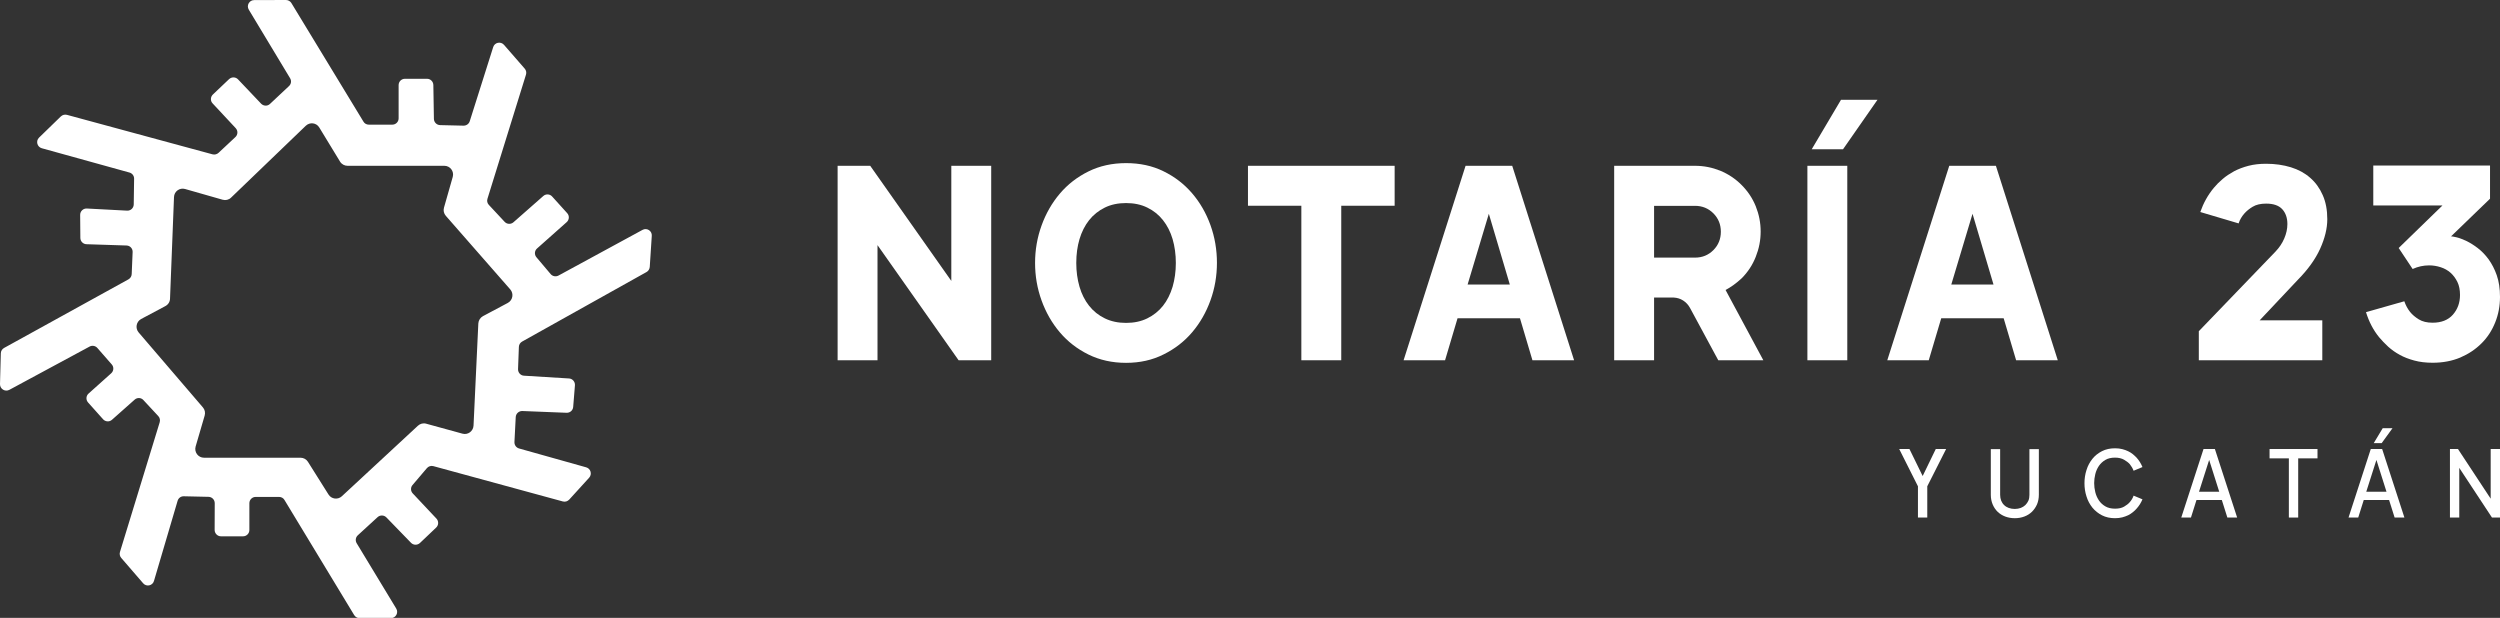
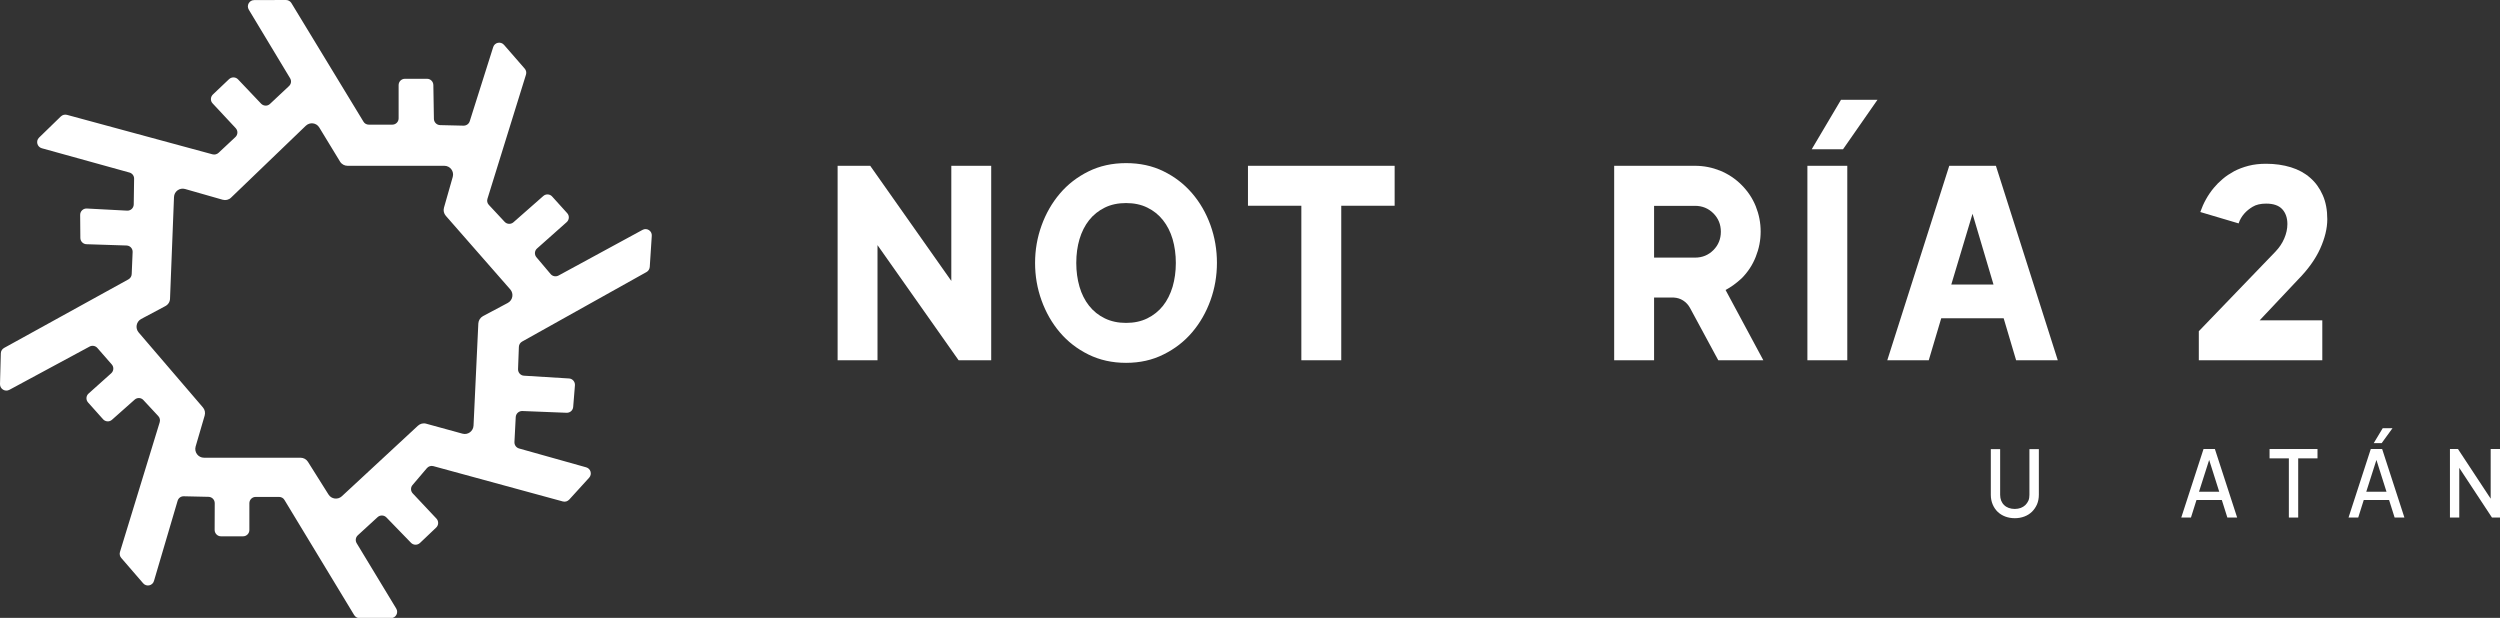
<svg xmlns="http://www.w3.org/2000/svg" width="263" height="65" viewBox="0 0 263 65" fill="none">
  <rect x="0" y="0" width="263" height="65" fill="#333333" stroke="none" />
  <path d="M67.596 24.183L58.754 28.988C58.482 29.134 58.132 29.076 57.928 28.833L56.432 27.062C56.199 26.79 56.228 26.372 56.5 26.138L59.619 23.366C59.891 23.123 59.92 22.695 59.667 22.422L58.084 20.671C57.841 20.399 57.423 20.379 57.151 20.623L54.012 23.385C53.74 23.619 53.332 23.599 53.089 23.337L51.428 21.556C51.263 21.381 51.204 21.138 51.282 20.905L55.334 7.85C55.402 7.626 55.353 7.393 55.198 7.218L53.021 4.718C52.681 4.329 52.04 4.455 51.885 4.951L49.417 12.753C49.329 13.035 49.067 13.22 48.766 13.22L46.298 13.162C45.938 13.152 45.656 12.86 45.647 12.51L45.588 8.94C45.579 8.58 45.287 8.288 44.928 8.288H42.596C42.227 8.288 41.935 8.589 41.935 8.949V12.451C41.935 12.821 41.634 13.113 41.274 13.113H38.797C38.563 13.113 38.35 12.996 38.233 12.792L30.654 0.321C30.538 0.126 30.314 0 30.081 0L26.739 0.01C26.224 0.01 25.903 0.574 26.175 1.021L30.518 8.23C30.684 8.502 30.635 8.842 30.402 9.056L28.4 10.934C28.138 11.187 27.72 11.167 27.468 10.905L25.038 8.346C24.786 8.084 24.368 8.074 24.096 8.327L22.396 9.942C22.133 10.195 22.114 10.613 22.366 10.876L24.796 13.482C25.048 13.755 25.029 14.173 24.766 14.416L22.988 16.08C22.823 16.235 22.58 16.294 22.357 16.235L7.044 12.082C6.82 12.023 6.578 12.082 6.403 12.247L4.11 14.475C3.74 14.835 3.906 15.457 4.391 15.593L13.622 18.152C13.913 18.23 14.117 18.502 14.108 18.803L14.069 21.508C14.059 21.887 13.748 22.179 13.369 22.16L9.133 21.936C8.754 21.916 8.433 22.218 8.433 22.607L8.453 25.029C8.453 25.389 8.744 25.681 9.094 25.691L13.311 25.827C13.68 25.837 13.972 26.148 13.952 26.517L13.855 28.833C13.845 29.066 13.719 29.27 13.515 29.387L0.427 36.605C0.223 36.722 0.087 36.936 0.087 37.169L-0 40.409C-0.01 40.914 0.534 41.255 0.981 41.012L9.424 36.459C9.696 36.313 10.037 36.372 10.241 36.605L11.756 38.337C11.999 38.609 11.97 39.027 11.698 39.27L9.318 41.401C9.045 41.644 9.016 42.062 9.269 42.344L10.843 44.105C11.086 44.377 11.504 44.407 11.776 44.163L14.166 42.043C14.438 41.8 14.846 41.819 15.089 42.091L16.653 43.774C16.819 43.949 16.867 44.193 16.799 44.426L12.621 58.064C12.553 58.278 12.602 58.521 12.757 58.697L15.06 61.362C15.4 61.761 16.051 61.624 16.197 61.119L18.684 52.685C18.771 52.393 19.034 52.198 19.335 52.208L21.939 52.267C22.299 52.276 22.59 52.568 22.59 52.938L22.58 55.749C22.58 56.119 22.881 56.42 23.241 56.42H25.573C25.942 56.42 26.234 56.119 26.234 55.759V52.938C26.234 52.568 26.535 52.276 26.894 52.276H29.362C29.595 52.276 29.809 52.393 29.926 52.597L37.261 64.708C37.378 64.903 37.602 65.029 37.825 65.029H41.119C41.634 65.029 41.955 64.465 41.682 64.017L37.524 57.15C37.359 56.877 37.407 56.527 37.641 56.313L39.72 54.407C39.982 54.163 40.4 54.173 40.653 54.436L43.237 57.101C43.49 57.364 43.907 57.373 44.179 57.121L45.89 55.496C46.152 55.243 46.162 54.825 45.919 54.562L43.422 51.907C43.188 51.663 43.179 51.274 43.402 51.021L44.908 49.251C45.073 49.056 45.336 48.969 45.588 49.037L59.211 52.753C59.453 52.821 59.706 52.743 59.881 52.558L61.98 50.253C62.31 49.883 62.145 49.3 61.669 49.163L54.605 47.179C54.304 47.091 54.109 46.819 54.119 46.508L54.255 43.872C54.275 43.512 54.586 43.23 54.945 43.239L59.609 43.424C59.968 43.434 60.27 43.171 60.299 42.811L60.483 40.535C60.513 40.165 60.231 39.835 59.862 39.815L55.12 39.523C54.761 39.504 54.489 39.193 54.498 38.833L54.586 36.488C54.595 36.255 54.722 36.051 54.926 35.934L68.013 28.619C68.208 28.512 68.334 28.307 68.354 28.084L68.567 24.805C68.606 24.29 68.052 23.93 67.596 24.183ZM53.42 31.868L50.806 33.259C50.524 33.414 50.34 33.706 50.32 34.027L49.815 44.776C49.786 45.36 49.222 45.778 48.659 45.623L44.831 44.572C44.529 44.484 44.199 44.572 43.966 44.786L35.96 52.208C35.542 52.597 34.862 52.51 34.56 52.023L32.394 48.58C32.228 48.317 31.937 48.152 31.616 48.152H21.463C20.851 48.152 20.413 47.568 20.579 46.975L21.531 43.716C21.618 43.414 21.55 43.093 21.346 42.86L14.584 34.971C14.205 34.523 14.331 33.842 14.846 33.56L17.401 32.198C17.693 32.043 17.878 31.751 17.887 31.42L18.305 20.73C18.325 20.136 18.898 19.718 19.471 19.883L23.426 21.012C23.736 21.099 24.077 21.021 24.31 20.788L32.17 13.23C32.598 12.821 33.288 12.909 33.589 13.414L35.775 17.004C35.94 17.276 36.241 17.442 36.562 17.442H46.745C47.357 17.442 47.794 18.025 47.629 18.609L46.706 21.848C46.618 22.15 46.696 22.471 46.9 22.704L53.682 30.448C54.071 30.895 53.944 31.586 53.42 31.868Z" fill="white" />
  <path d="M100.078 17.442H104.275V37.899H100.845L92.314 25.788V37.899H88.117V17.442H91.547L100.078 29.552V17.442Z" fill="white" />
  <path d="M118.461 38.171C117.003 38.171 115.692 37.879 114.506 37.296C113.321 36.712 112.32 35.934 111.494 34.961C110.668 33.988 110.027 32.87 109.571 31.605C109.114 30.34 108.89 29.027 108.89 27.665C108.89 26.303 109.114 24.99 109.571 23.726C110.027 22.461 110.668 21.342 111.494 20.37C112.32 19.397 113.321 18.619 114.506 18.035C115.682 17.451 117.003 17.16 118.461 17.16C119.918 17.16 121.23 17.442 122.396 18.016C123.572 18.59 124.572 19.358 125.408 20.331C126.244 21.303 126.885 22.422 127.342 23.687C127.798 24.951 128.022 26.274 128.022 27.656C128.022 29.017 127.798 30.331 127.342 31.595C126.885 32.86 126.244 33.979 125.418 34.951C124.592 35.924 123.591 36.702 122.406 37.286C121.23 37.879 119.918 38.171 118.461 38.171ZM118.461 33.969C119.297 33.969 120.045 33.813 120.696 33.492C121.347 33.171 121.9 32.733 122.347 32.169C122.794 31.605 123.125 30.934 123.358 30.165C123.581 29.397 123.698 28.56 123.698 27.665C123.698 26.761 123.581 25.924 123.358 25.156C123.134 24.397 122.794 23.726 122.347 23.162C121.9 22.597 121.356 22.16 120.696 21.838C120.045 21.517 119.297 21.362 118.461 21.362C117.625 21.362 116.877 21.517 116.226 21.838C115.575 22.16 115.021 22.597 114.574 23.162C114.127 23.726 113.797 24.387 113.564 25.156C113.34 25.914 113.224 26.751 113.224 27.665C113.224 28.56 113.34 29.387 113.564 30.165C113.787 30.934 114.127 31.605 114.574 32.169C115.021 32.733 115.565 33.171 116.226 33.492C116.887 33.813 117.625 33.969 118.461 33.969Z" fill="white" />
  <path d="M131.296 17.442H146.716V21.644H141.1V37.899H136.902V21.644H131.286V17.442H131.296Z" fill="white" />
-   <path d="M154.178 17.442H159.085L165.594 37.899H161.212L159.901 33.483H153.333L152.021 37.899H147.658L154.178 17.442ZM158.832 29.932L156.626 22.49L154.392 29.932H158.832Z" fill="white" />
  <path d="M183.22 29.28C182.676 29.786 182.112 30.195 181.529 30.506L185.503 37.899H180.762L177.788 32.393C177.604 32.062 177.371 31.809 177.069 31.615C176.768 31.42 176.438 31.323 176.078 31.303H174.009V37.899H169.811V17.442H178.313C179.236 17.442 180.12 17.617 180.966 17.957C181.811 18.307 182.559 18.803 183.21 19.455C183.861 20.107 184.366 20.856 184.706 21.702C185.046 22.549 185.221 23.434 185.221 24.358C185.221 25.282 185.046 26.167 184.706 27.014C184.366 27.879 183.871 28.628 183.22 29.28ZM174.009 27.101H178.313C179.081 27.101 179.722 26.838 180.247 26.313C180.771 25.788 181.034 25.136 181.034 24.377C181.034 23.619 180.771 22.967 180.247 22.442C179.722 21.916 179.071 21.654 178.313 21.654H174.009V27.101Z" fill="white" />
  <path d="M190.138 17.442H194.335V37.899H190.138V17.442ZM190.594 15.7L193.674 10.496H197.512L193.888 15.7H190.594Z" fill="white" />
  <path d="M205.062 17.442H209.969L216.478 37.899H212.096L210.785 33.483H204.217L202.905 37.899H198.542L205.062 17.442ZM209.716 29.932L207.51 22.49L205.276 29.932H209.716Z" fill="white" />
  <path d="M244.831 23.064C244.831 24.027 244.578 25.058 244.083 26.158C243.587 27.257 242.8 28.356 241.722 29.445L237.718 33.697H244.306V37.899H231.315V34.844L239.38 26.469C239.778 26.051 240.089 25.593 240.303 25.088C240.517 24.591 240.633 24.086 240.633 23.57C240.633 22.918 240.449 22.393 240.089 22.004C239.73 21.615 239.166 21.42 238.399 21.42C237.816 21.42 237.349 21.527 236.98 21.751C236.621 21.965 236.329 22.208 236.106 22.461C235.833 22.772 235.629 23.113 235.503 23.502L231.471 22.305C231.801 21.362 232.268 20.516 232.889 19.767C233.162 19.436 233.472 19.125 233.832 18.823C234.182 18.521 234.59 18.259 235.027 18.016C235.474 17.782 235.979 17.588 236.543 17.442C237.106 17.296 237.718 17.228 238.399 17.228C239.341 17.228 240.206 17.354 241.003 17.597C241.79 17.84 242.47 18.21 243.033 18.706C243.597 19.193 244.034 19.805 244.355 20.535C244.675 21.255 244.831 22.101 244.831 23.064Z" fill="white" />
-   <path d="M257.851 24.864C257.957 24.864 258.161 24.903 258.453 24.971C258.744 25.039 259.075 25.175 259.463 25.35C259.842 25.535 260.241 25.778 260.659 26.099C261.076 26.42 261.455 26.809 261.805 27.286C262.145 27.763 262.437 28.317 262.66 28.959C262.884 29.601 263 30.36 263 31.235C263 32.179 262.835 33.074 262.495 33.92C262.155 34.767 261.679 35.506 261.047 36.128C260.425 36.751 259.677 37.247 258.812 37.617C257.948 37.977 256.986 38.161 255.907 38.161C255.198 38.161 254.557 38.084 253.983 37.928C253.41 37.772 252.895 37.578 252.448 37.325C251.992 37.082 251.593 36.79 251.234 36.469C250.884 36.138 250.563 35.817 250.291 35.486C249.669 34.728 249.213 33.842 248.902 32.84L252.934 31.693C253.08 32.111 253.274 32.48 253.537 32.811C253.77 33.103 254.081 33.366 254.46 33.599C254.838 33.833 255.324 33.949 255.907 33.949C256.83 33.949 257.549 33.667 258.045 33.103C258.54 32.539 258.793 31.848 258.793 31.031C258.793 30.506 258.706 30.049 258.521 29.669C258.336 29.29 258.103 28.969 257.802 28.697C257.501 28.434 257.161 28.239 256.762 28.113C256.374 27.986 255.966 27.918 255.548 27.918C254.945 27.918 254.362 28.045 253.809 28.298L252.341 26.09L256.947 21.615H249.669V17.412H261.951V20.905L257.851 24.864Z" fill="white" />
-   <path d="M204.732 47.237L202.749 51.158V54.446H201.768V51.158L199.796 47.237H200.874L202.264 50.078L203.643 47.237H204.732Z" fill="white" />
  <path d="M214.487 47.237V52.053C214.487 52.422 214.419 52.763 214.292 53.064C214.156 53.366 213.981 53.619 213.758 53.842C213.534 54.056 213.272 54.222 212.961 54.339C212.65 54.455 212.32 54.514 211.96 54.514C211.591 54.514 211.261 54.455 210.95 54.339C210.639 54.222 210.377 54.056 210.153 53.842C209.93 53.628 209.755 53.366 209.628 53.064C209.502 52.763 209.434 52.422 209.434 52.062V47.247H210.415V52.062C210.415 52.276 210.454 52.481 210.522 52.665C210.6 52.85 210.697 53.006 210.833 53.132C210.969 53.269 211.134 53.366 211.319 53.434C211.513 53.502 211.717 53.541 211.951 53.541C212.184 53.541 212.388 53.502 212.582 53.434C212.767 53.366 212.932 53.259 213.068 53.132C213.204 52.996 213.311 52.84 213.389 52.665C213.466 52.481 213.495 52.286 213.495 52.062V47.247H214.487V47.237Z" fill="white" />
-   <path d="M222.502 48.142C222.104 48.142 221.754 48.22 221.482 48.385C221.2 48.551 220.977 48.765 220.802 49.017C220.627 49.28 220.501 49.562 220.423 49.883C220.345 50.204 220.307 50.516 220.307 50.827C220.307 51.138 220.345 51.459 220.423 51.77C220.501 52.091 220.627 52.373 220.802 52.636C220.977 52.899 221.2 53.103 221.482 53.269C221.764 53.434 222.104 53.512 222.502 53.512C222.891 53.512 223.202 53.444 223.455 53.298C223.707 53.152 223.911 52.996 224.057 52.821C224.232 52.627 224.368 52.393 224.455 52.14L225.388 52.529C225.233 52.899 225.029 53.22 224.766 53.512C224.659 53.638 224.533 53.755 224.378 53.881C224.232 54.008 224.067 54.105 223.882 54.202C223.698 54.29 223.484 54.368 223.26 54.426C223.027 54.484 222.775 54.514 222.502 54.514C221.988 54.514 221.531 54.416 221.132 54.212C220.734 54.008 220.404 53.745 220.122 53.405C219.85 53.064 219.636 52.675 219.5 52.228C219.354 51.78 219.286 51.323 219.286 50.837C219.286 50.36 219.354 49.893 219.5 49.446C219.636 48.998 219.85 48.609 220.122 48.269C220.394 47.928 220.734 47.665 221.132 47.461C221.531 47.257 221.988 47.16 222.502 47.16C222.775 47.16 223.027 47.189 223.26 47.247C223.494 47.305 223.698 47.383 223.882 47.471C224.067 47.558 224.232 47.665 224.378 47.782C224.523 47.899 224.65 48.025 224.766 48.142C225.029 48.434 225.233 48.765 225.388 49.134L224.455 49.523C224.358 49.27 224.222 49.037 224.057 48.833C223.911 48.667 223.707 48.512 223.455 48.366C223.202 48.22 222.881 48.142 222.502 48.142Z" fill="white" />
  <path d="M231.811 47.237H233.006L235.348 54.446H234.318L233.735 52.597H231.072L230.489 54.446H229.469L231.811 47.237ZM233.463 51.731L232.404 48.385L231.335 51.731H233.463Z" fill="white" />
  <path d="M238.748 47.237H243.801V48.22H241.77V54.446H240.788V48.22H238.758V47.237H238.748Z" fill="white" />
  <path d="M249.407 47.237H250.602L252.944 54.446H251.914L251.331 52.597H248.668L248.085 54.446H247.065L249.407 47.237ZM251.059 51.731L249.999 48.385L248.931 51.731H251.059ZM251.69 45.049L250.553 46.615H249.718L250.66 45.049H251.69Z" fill="white" />
  <path d="M262.019 47.237H263V54.446H262.155L258.715 49.222V54.446H257.734V47.237H258.579L262.019 52.461V47.237Z" fill="white" />
</svg>